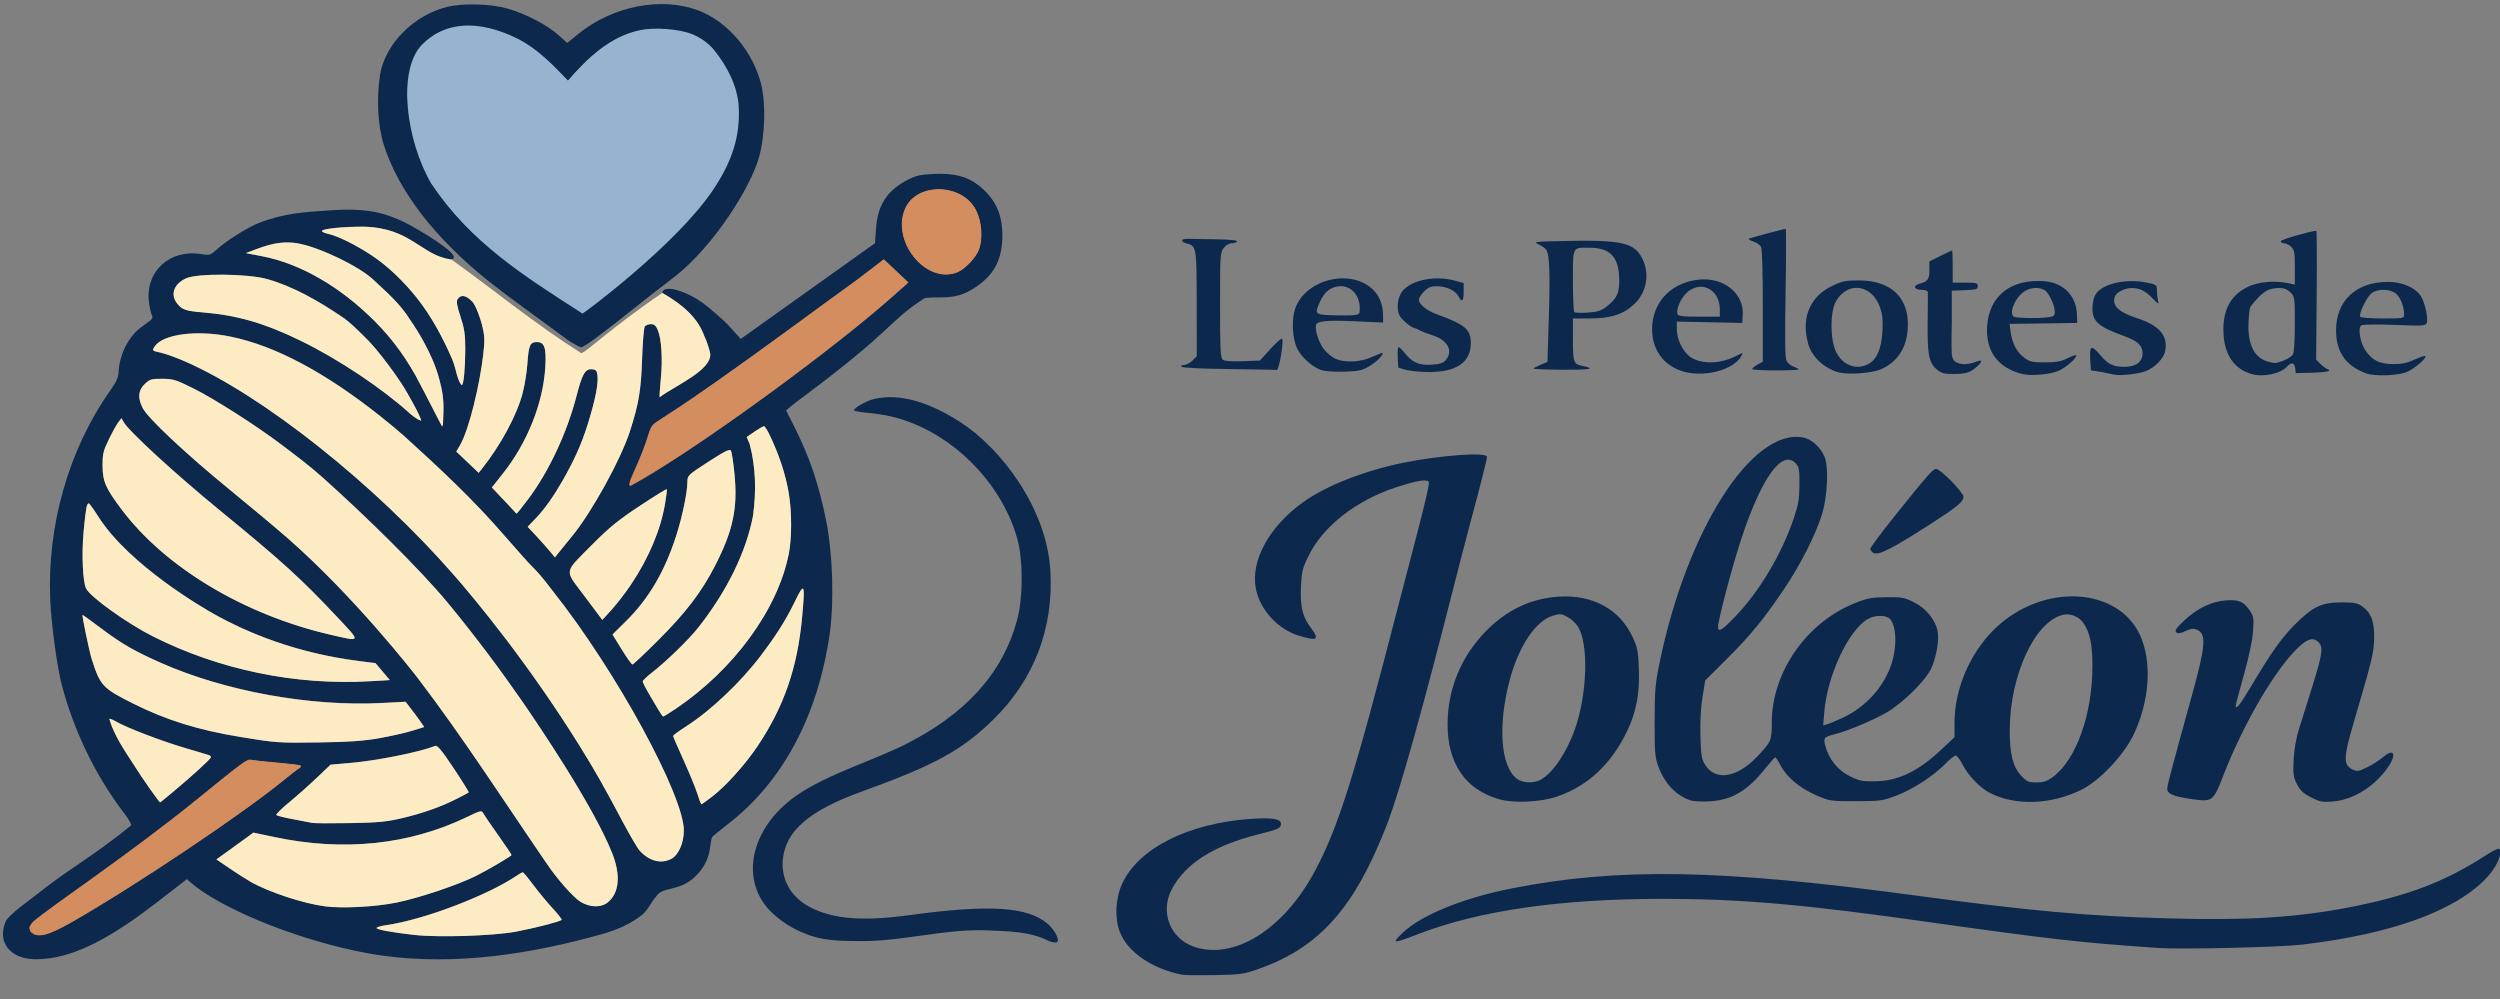
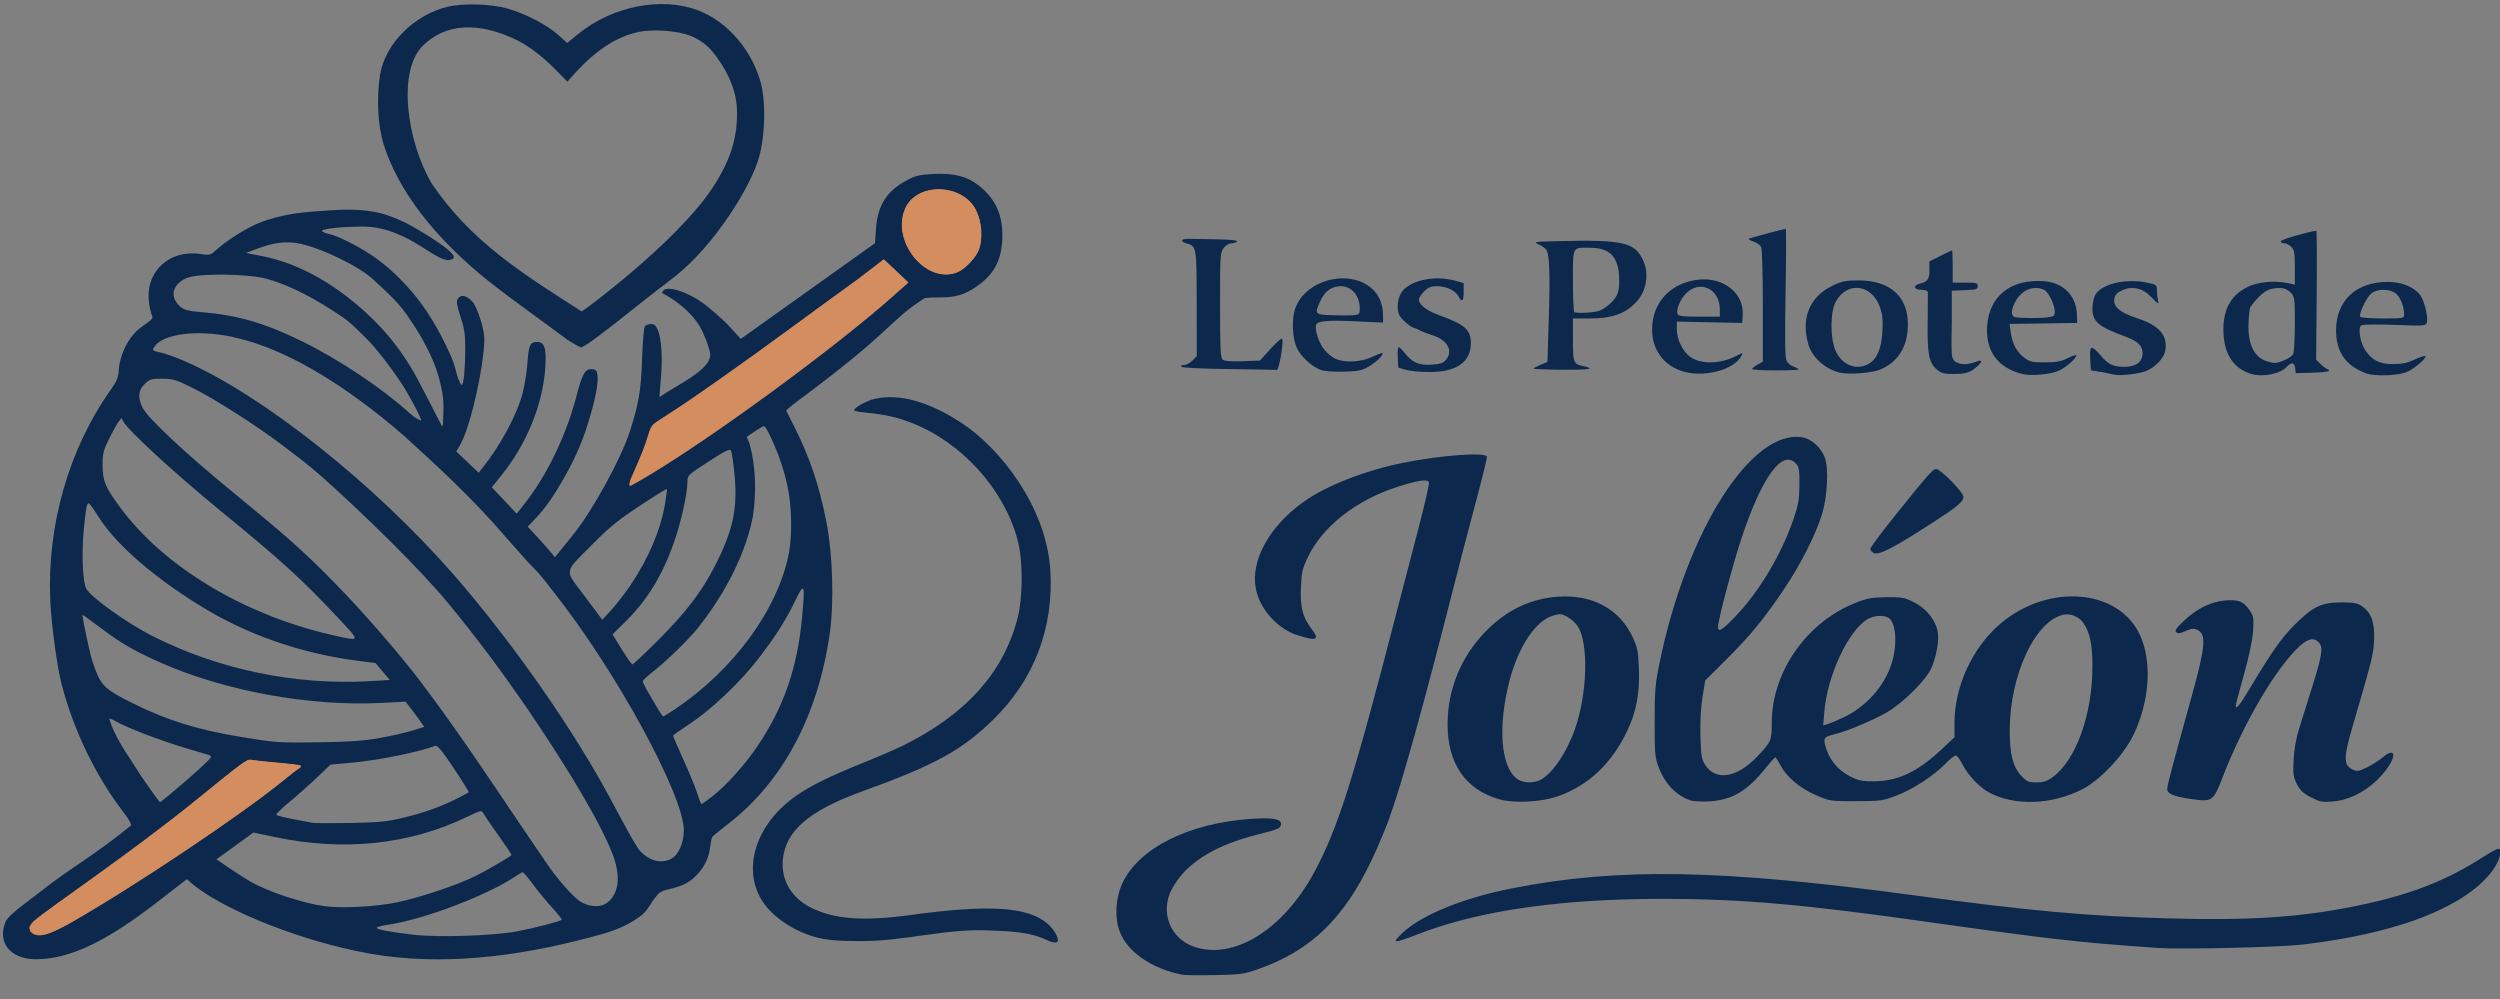
<svg xmlns="http://www.w3.org/2000/svg" xmlns:ns1="http://sodipodi.sourceforge.net/DTD/sodipodi-0.dtd" xmlns:ns2="http://www.inkscape.org/namespaces/inkscape" version="1.1" id="svg1" width="1395.619" height="557.89" viewBox="0 0 1395.619 557.89" ns1:docname="logolpj2026_ms.svg" ns2:export-filename="logo2026_lpj_aiguille.svg" ns2:export-xdpi="96" ns2:export-ydpi="96" ns2:version="1.4.2 (ebf0e940, 2025-05-08)">
  <rect x="0" y="0" width="1395.619" height="557.89" fill="#808080" stroke="none" />
  <defs id="defs1">
    <linearGradient id="swatch6" ns2:swatch="solid">
      <stop style="stop-color:#000000;stop-opacity:1;" offset="0" id="stop6" />
    </linearGradient>
  </defs>
  <ns1:namedview id="namedview1" pagecolor="#ffffff" bordercolor="#000000" borderopacity="0.25" ns2:showpageshadow="2" ns2:pageopacity="0.0" ns2:pagecheckerboard="0" ns2:deskcolor="#d1d1d1" ns2:zoom="0.6779101" ns2:cx="588.57362" ns2:cy="254.45852" ns2:window-width="2224" ns2:window-height="1186" ns2:window-x="220" ns2:window-y="86" ns2:window-maximized="0" ns2:current-layer="g2" ns2:export-bgcolor="#ffffff00">
    <ns2:page x="0" y="0" width="1395.619" height="557.89" id="page2" margin="0" bleed="0" />
  </ns1:namedview>
  <g ns2:groupmode="layer" ns2:label="Image" id="g1" transform="translate(-34.252,-156.11)">
    <g id="g2" transform="translate(2,2)">
      <path style="display:inline;fill:#0c294d" d="m 51.5,689.578 c -13.793,-0.293 -20.852,-9.619 -16.149,-20.876 1.67,-3.996 12.45,-11.267 19.012,-16.495 16.468,-13.121 30.139,-20.223 51.007,-37.262 0.478,-0.432 -1.148,-3.409 -3.613,-6.615 C 85.649,587.385 73.183,561.629 66.516,535.518 64.053,525.873 60.897,502.459 60.312,489.5 58.422,447.595 70.559,405.05 93.806,372.092 c 3.81,-5.402 4.556,-7.236 4.753,-11.684 0.138,-3.119 1.338,-7.487 2.83,-10.949 1.417,-3.288 3.355,-6.403 5.715,-9.096 1.899,-2.168 4.311,-3.901 6.652,-5.522 3.547,-2.455 4.093,-3.254 3.271,-4.789 -0.542,-1.013 -1.281,-4.356 -1.642,-7.428 -2.004,-17.054 11.586,-29.503 29.114,-26.667 4.79,0.775 5.161,0.664 8.839,-2.652 5.586,-5.036 17.006,-12.198 23.513,-14.745 14.387,-5.632 25.926,-6.051 39.149,-7.003 8.401,-0.605 16.976,-0.718 25.253,0.84 6.149,1.157 12.115,3.423 17.703,6.237 5.26,2.649 30.392,17.141 26.214,19.903 -7.768,5.135 -23.177,-17.355 -49.67,-17.931 -11.468,-0.066 -23.5,1.16 -23.5,2.395 0,0.463 1.462,1.156 3.25,1.54 5.475,1.178 15.595,6.173 24.639,12.161 8.827,5.844 17.968,14.672 25.111,23.696 8.042,10.16 14.267,21.778 19.474,33.643 1.287,2.933 2.11,6.378 2.862,9.174 0.992,3.85 2.395,5.785 2.746,5.785 1,0 1.9,-9.553 1.909,-20.285 0.007,-7.937 -0.496,-11.312 -2.662,-17.867 -1.96,-5.929 -2.399,-8.517 -1.648,-9.715 1.79,-2.857 4.674,-2.394 8.281,1.328 1.887,1.946 4.481,9.437 5.322,12.656 1.456,5.94 1.769,8.271 0.761,16.862 -1.96,16.709 -7.883,41.995 -13.098,50.834 l -1.955,3.314 6.245,5.942 6.245,5.942 1.796,-2.256 c 10.524,-13.22 19.602,-30.105 22.769,-42.353 1.124,-4.347 2.31,-11.728 2.635,-16.403 0.72,-10.354 1.458,-12 5.378,-12 4.182,0 5.28,3.329 4.623,14.021 -1.24,20.191 -10.06,42.255 -23.805,59.552 l -6.039,7.6 6.792,7.164 c 3.736,3.94 6.873,7.302 6.971,7.471 0.098,0.169 3.041,-3.507 6.539,-8.168 11.526,-15.36 21.64,-36.959 26.973,-57.602 3.228,-12.496 4.894,-15.294 8.834,-14.835 2.115,0.246 2.609,0.896 2.884,3.793 0.45,4.742 -1.287,13.335 -5.365,26.552 -3.823,12.389 -8.391,21.719 -14.133,31.797 -4.243,7.447 -9.533,15.394 -14.889,20.962 l -4.625,4.808 4.848,5.192 c 2.666,2.856 6.093,6.702 7.614,8.547 l 2.766,3.355 1.869,-2.355 c 1.028,-1.295 4.553,-5.639 7.834,-9.653 C 362.714,439.789 378.7,410.794 383.838,395 c 4.955,-15.23 6.295,-23.149 6.857,-40.5 0.303,-9.35 1,-17.562 1.55,-18.25 0.55,-0.688 2.092,-1.25 3.428,-1.25 1.798,0 2.783,0.849 3.794,3.268 2.08,4.977 2.778,16.123 1.706,27.232 -0.531,5.5 -0.836,10.138 -0.679,10.307 7.836,-6.055 30.184,-15.435 28.129,-24.877 -0.523,-2.328 -1.81,-6.502 -3.134,-9.138 -3.405,-9.549 -12,-17.407 -21.346,-22.889 -2.503,-1.108 -2.709,-1.481 -1.491,-2.7 2.666,-2.666 13.74,0.978 22.49,7.401 2.65,1.945 11.342,9.443 13.503,11.845 l 7.146,7.844 11.854,-8.452 c 6.519,-4.649 21.19,-15.109 32.601,-23.246 10.138,-7.275 20.341,-14.458 30.476,-21.737 l 0.547,-7.984 c 0.922,-13.453 6.156,-21.461 18.016,-27.56 4.219,-2.17 6.95,-2.763 14.319,-3.111 10.975,-0.518 18.261,1.288 24.549,6.084 10.142,7.736 14.416,17.572 13.582,31.261 -0.701,11.508 -4.943,19.057 -14.341,25.523 -6.794,4.674 -11.914,6.144 -21.146,6.069 -4.537,-0.037 -8.25,0.268 -8.25,0.677 -20.141,13.072 -16.361,16.777 -66.5,54.2 -3.3,2.406 -6.989,5.243 -8.199,6.305 l -2.199,1.93 4.359,8.624 c 8.82,17.451 14.018,32.832 18.152,53.717 3.502,17.691 4.324,44.848 1.876,61.994 -6.55,45.883 -26.111,82.68 -56.489,106.259 -4.675,3.629 -8.78,6.994 -9.123,7.479 -0.343,0.485 -0.884,3.085 -1.203,5.777 -0.753,6.361 -3.548,11.474 -7.593,15.613 -3.884,3.974 -7.622,6 -14.822,7.63 -4.709,1.065 -6.175,1.917 -8.041,4.674 -1.596,1.37 -4.19,7.061 -7.302,9.609 -6.466,5.294 -14.517,8.667 -22.561,10.933 -39.464,11.121 -81.797,17.658 -122.412,12.046 -38.765,-5.356 -91.349,-25.355 -109.342,-42.746 -23.372,17.925 -54.866,45.359 -85.1,44.716 z m 269.035,-15.489 c 10.835,-2.07 24.247,-5.539 25.235,-6.527 0.276,-0.276 -1.977,-3.178 -5.006,-6.45 C 337.736,657.841 332.888,651.977 329.991,648.082 327.095,644.187 324.441,641 324.095,641 c -0.347,0 -2.197,1.059 -4.113,2.353 -14.523,9.814 -49.617,23.929 -72.244,27.191 -2.619,0.378 -4.983,1.044 -5.253,1.48 -0.533,0.862 8.35,2.528 21.015,3.941 13.741,1.533 44.484,0.522 57.035,-1.876 z M 72.618,668.516 c 35.443,-20.292 94.916,-60.154 118.104,-79.161 3.684,-3.02 7.387,-5.876 8.23,-6.347 0.843,-0.472 1.307,-1.083 1.031,-1.358 -0.275,-0.275 -6.122,-0.992 -12.992,-1.591 -6.87,-0.6 -13.433,-1.299 -14.584,-1.554 -2.115,-0.468 -4.302,1.137 -29.907,21.946 -37.647,30.595 -82.204,60.221 -91.353,68.21 0,0 -1.95,1.963 -2.17,3.246 -0.123,0.714 0.536,2.108 0.536,2.108 3.435,3.796 9.316,2.397 23.105,-5.498 z M 253.409,657.942 c 12.733,-2.563 34.499,-9.868 44.727,-15.01 6.124,-3.079 17.434,-9.676 19.682,-11.48 0.175,-0.141 -3.057,-4.997 -7.182,-10.792 -4.125,-5.795 -7.967,-11.408 -8.537,-12.474 -0.993,-1.856 -1.386,-1.769 -9.318,2.044 -32.161,15.462 -68.71,19.261 -107.19,11.142 l -11.909,-2.513 -3.091,2.289 c -1.7,1.259 -6.338,4.621 -10.306,7.47 l -7.215,5.18 7.215,4.92 c 3.968,2.706 9.277,6.101 11.796,7.544 10.127,5.8 29.618,12.217 41.834,13.773 9.554,1.217 27.866,0.246 39.494,-2.095 z m 117.976,-0.03 c 6.603,-5.194 7.53,-15.293 2.546,-27.745 -10.698,-26.727 -41.668,-72.335 -50.555,-85.167 -4.762,-6.875 -12.325,-17.468 -18.762,-26 -7.35,-9.742 -14.597,-19.047 -22.668,-28.75 -14.805,-17.907 -45.184,-47.851 -69.697,-69.745 -7.368,-6.581 -15.137,-12.395 -23.189,-18.458 -13.179,-10.032 -37.044,-25.275 -48.595,-31.038 -9.969,-4.974 -11.575,-5.473 -17.648,-5.49 -6.042,-0.017 -6.976,0.263 -9.75,2.918 -3.668,3.511 -4.032,7.754 -1.149,13.405 2.912,5.708 24.107,25.586 48.613,45.592 12.082,9.864 27.008,22.377 33.168,27.808 36.621,32.283 68.737,73.409 71.525,77.008 25.454,33.366 48.152,68.744 72,103.515 5.633,8.512 15.174,19.361 19.093,21.71 5.296,3.175 11.363,3.351 15.067,0.437 z m 35.562,-24.384 c 4.049,-2.094 7.053,-8.859 7.053,-15.887 0,-19.335 -37.352,-88.501 -73.154,-133.655 -2.35,-2.964 -5.92,-8.136 -11.694,-13.826 -1.016,-0.913 -7.928,-8.635 -15.359,-17.16 -17.193,-19.977 -36.482,-37.91 -55.91,-55.516 -2.411,-2.209 -8.344,-7.159 -13.186,-11 -31.076,-24.655 -58.793,-39.385 -83.763,-44.515 -18.899,-3.883 -37.798,-1.404 -42.358,5.557 -1.499,2.287 -1.451,2.335 3.318,3.358 2.661,0.571 8.913,2.831 13.892,5.022 43.683,19.223 105.511,68.373 149.815,119.095 11.88,13.601 41.418,49.054 70.59,96 7.981,12.844 13.604,22.756 23.42,41.286 4.141,7.818 8.511,15.286 9.71,16.597 5.379,5.88 11.91,7.601 17.627,4.644 z M 257,610.703 c 11.724,-2.8 21.291,-6.203 30.397,-10.814 3.357,-1.7 6.277,-3.257 6.49,-3.46 0.213,-0.203 -3.54,-6.266 -8.34,-13.472 -6.769,-10.161 -9.1,-12.959 -10.387,-12.464 -9.219,3.541 -32.26,8.156 -47.319,9.478 l -11.057,0.97 -7.644,7.28 c -4.204,4.004 -11.124,10.147 -15.376,13.651 -4.252,3.504 -7.523,6.709 -7.268,7.122 0.255,0.413 4.41,1.473 9.234,2.356 4.824,0.883 9.67,1.814 10.77,2.07 1.1,0.256 10.55,0.313 21,0.128 16.044,-0.284 20.633,-0.727 29.5,-2.844 z m 172.756,-11.901 c 7.765,-5.991 18.439,-17.854 25.415,-28.249 14.788,-22.035 22.288,-43.823 24.887,-72.301 1.719,-18.84 1.317,-19.563 -4.354,-7.818 -5.257,10.89 -11.625,20.286 -18.681,29.566 -6.115,8.042 -12.994,15.537 -20.364,22.447 -6.861,6.433 -13.502,12.029 -22.075,17.574 -3.621,2.342 -6.583,4.527 -6.583,4.855 0,0.329 2.653,6.454 5.895,13.611 3.242,7.157 6.699,15.601 7.683,18.763 0.983,3.163 2.002,5.75 2.263,5.75 0.261,0 2.924,-1.889 5.916,-4.198 z M 128.703,596.248 C 139.896,586.896 150,577.653 150,576.765 c 0,-0.455 -0.562,-1.001 -1.25,-1.213 -0.688,-0.212 -6.835,-2.045 -13.66,-4.073 -13.182,-3.916 -32.361,-11.279 -37.966,-14.575 -1.857,-1.092 -3.596,-1.765 -3.865,-1.497 2.81,9.476 8.586,17.634 13.883,25.876 3.652,5.977 13.923,20.619 14.517,20.696 0.088,0.011 3.257,-2.568 7.044,-5.732 z M 244,566.141 c 6.325,-1.12 14.552,-2.982 18.282,-4.139 l 6.782,-2.103 c -3.232,-4.864 -6.81,-9.474 -10.382,-14.088 l -13.092,0.685 c -40.239,2.106 -87.998,-6.594 -123.88,-22.566 -14.808,-6.591 -21.564,-10.509 -33.22,-19.262 -5.495,-4.127 -10.06,-7.428 -10.145,-7.336 -0.413,0.447 3.831,20.702 5.264,25.122 4.677,14.43 5.977,15.809 22.94,24.325 18.273,9.174 36.224,14.784 59.564,18.612 20.684,3.393 21.334,3.437 45.385,3.089 15.577,-0.225 23.97,-0.83 32.5,-2.34 z m 165.305,-16.306 C 441.964,527.878 466.575,494.129 472.627,463 c 1.62,-8.331 1.751,-22.322 0.015,-33.279 -1.782,-11.243 -6.093,-23.22 -10.573,-32.471 -1.326,-2.888 -2.815,-5.25 -3.309,-5.25 -0.494,0 -2.868,1.355 -5.274,3.01 l -4.375,3.01 1.587,3.74 c 3.55,13.019 3.793,27.185 1.882,40.49 -3.846,20.102 -14.701,42.174 -30.633,62.29 -5.31,6.704 -17.781,18.812 -25.708,24.96 -2.837,2.2 -5.176,4.423 -5.198,4.94 -0.022,0.517 1.832,4.117 4.12,8 6.393,10.851 6.848,11.56 7.418,11.56 0.292,0 3.32,-1.874 6.727,-4.165 z m -170.621,-15.488 11.184,-0.644 -7.971,-9.454 -9.198,-1.168 C 197.741,518.641 170.709,507.448 151.842,496.901 147.131,494.267 104.485,469.931 87,442.243 c -2.475,-3.919 -4.807,-7.152 -5.183,-7.184 -1.114,-0.096 -1.649,2.795 -2.853,15.416 -1.211,12.705 -0.523,28.527 1.399,32.189 2.546,4.85 23.101,19.537 37.382,26.709 37.035,18.6 79.472,27.364 120.938,24.974 z M 399.397,511.75 c 15.586,-15.542 24.382,-27.024 31.911,-41.652 10.21,-19.837 12.868,-32.367 10.946,-51.598 -0.632,-6.319 -1.51,-12.118 -1.951,-12.887 -0.625,-1.088 -3.408,0.287 -12.553,6.198 -11.501,7.435 -11.75,7.674 -11.75,11.282 0,5.672 -2.846,19.395 -6.183,29.817 -6.451,20.144 -15.381,35.362 -28.151,47.97 l -7.475,7.381 5.155,8.361 c 2.835,4.598 5.517,8.365 5.96,8.369 0.443,0.005 6.784,-5.954 14.092,-13.241 z M 221.188,499.25 C 200.193,476.901 190.315,467.909 154.901,438.907 129.762,418.32 103.703,394.362 101.161,389.5 l -1.045,-2 -1.615,2 c -0.888,1.1 -3.277,5.375 -5.308,9.5 -3.274,6.65 -3.69,8.35 -3.669,15 0.027,8.745 1.521,12.231 10.286,24 C 124.098,470.615 168.408,497.249 217,508.442 c 16.902,3.893 16.764,4.197 4.188,-9.192 z M 384.418,480.5 c 9.915,-14.786 16.502,-30.312 19.023,-44.839 0.777,-4.477 1.242,-8.311 1.032,-8.52 -0.209,-0.209 -7.039,4.017 -15.177,9.391 -11.765,7.769 -17.101,12.103 -26.042,21.147 -16.64,16.833 -16.165,13.787 -4.57,29.303 l 9.815,13.134 5.277,-5.808 C 376.679,491.114 381.468,484.9 384.418,480.5 Z m 11.292,-62.511 c 38.105,-23.104 103.663,-70.993 134.081,-97.944 l 9.291,-8.232 -6.701,-6.317 -6.701,-6.317 -14.34,10.977 c -25.81,18.631 -51.535,37.876 -77.84,56.356 -25.377,17.755 -21.706,15.229 -33.862,22.856 -2.548,1.599 -3.754,2.523 -5.168,7.398 -1.7,5.86 -4.224,12.277 -8.842,22.485 -2.007,4.435 -2.094,6.355 -1.173,5.75 1.617,-1.062 6.162,-3.921 11.257,-7.011 z M 277.425,365.56 c -1.972,-7.352 -5.047,-14.201 -8.832,-21.06 -2.097,-3.85 -5.45,-9.242 -7.453,-11.982 -5.4,-8.836 -13.081,-15.37 -20.335,-22.19 -7.811,-7.498 -30.169,-18.287 -42.254,-20.392 -7.183,-1.251 -13.665,-0.364 -23.051,3.153 l -6,2.249 9,1.73 c 21.393,4.113 43.664,16.969 63.067,36.405 10.39,10.407 18.617,22.108 25.145,34.863 3.776,7.378 -2.659,-5.352 11.474,22.164 1.39,2.707 1.334,2.332 1.603,-6.44 0.241,-7.844 -0.754,-12.495 -2.365,-18.5 z m -14.763,13.297 c -1.969,-3.514 -3.951,-7.191 -6.213,-10.607 -4.541,-6.859 -9.459,-13.485 -14.734,-19.797 -2.033,-2.433 -4.226,-4.735 -6.5,-6.944 -3.798,-3.688 -7.522,-7.543 -11.907,-10.509 -13.033,-8.815 -27.764,-17.294 -42.162,-21.219 -11.017,-3.003 -38.611,-3.217 -44.988,-0.348 -6.835,3.075 -8.963,9.004 -5.027,14.007 2.763,3.513 4.78,4.212 14.405,4.998 19.124,1.561 34.743,6.112 54.964,16.016 20.863,10.218 45.089,26.374 60.5,40.345 3.025,2.742 6.171,4.372 6.331,3.951 0.16,-0.421 -1.876,-4.908 -4.668,-9.892 z m 303.72,-72.813 c 4.281,-1.628 10.42,-7.962 12.178,-12.565 2.347,-6.146 1.633,-15.686 -1.653,-22.071 -7.575,-14.72 -32.482,-15.363 -39.002,-1.008 -8.176,18.003 11.174,42.222 28.477,35.644 z M 618,679.531 c -10.903,-5.559 -22.502,-5.493 -34,-6.023 -23.891,-1.101 -47.585,6.202 -71.5,5.963 -9.048,-0.09 -18.399,0.012 -27,-2.797 -8.134,-2.656 -15.658,-6.776 -22.174,-12.933 -18.467,-17.447 -12.561,-46.994 13.021,-65.143 8.045,-5.707 18.625,-10.938 37.654,-18.614 8.525,-3.439 18.65,-7.817 22.5,-9.728 34.762,-17.26 55.551,-40.221 63.611,-70.256 3.291,-12.262 3.342,-32.994 0.111,-44.824 C 592.467,426.785 568.935,400.932 541,390.113 c -8.146,-3.155 -14.767,-4.631 -25.25,-5.63 -3.712,-0.354 -6.747,-0.945 -6.743,-1.313 0.014,-1.407 7.08,-5.403 11.194,-6.331 10.364,-2.338 25.6,-1.53 48.087,12.882 22.487,14.412 48.089,47.647 50.299,82.534 2.042,32.237 -8.972,61.168 -31.797,83.522 -17.525,17.163 -32.734,25.495 -73.29,40.15 -29.563,10.683 -42.783,22.075 -44.238,38.122 -1.042,11.49 4.886,21.443 16.03,26.915 12.874,6.322 29.092,7.511 54.708,4.011 44.338,-6.057 65.899,-4.731 76.97,4.734 4.051,3.463 6.894,8.844 5.425,10.268 -0.507,0.491 -2.412,0.297 -4.394,-0.447 z M 349.25,343.955 C 334.799,333.117 319.425,322.437 305.021,311.068 274.976,287.078 254.641,260.64 246.513,235 c -3.57,-11.262 -3.999,-26.676 -2.151,-38.793 2.698,-17.693 19.282,-33.857 37.638,-38.291 8.774,-2.119 24.13,-1.686 33.443,0.942 10.104,2.852 22.238,9.151 28.537,14.814 l 4.906,4.411 6.307,-5.121 c 19.074,-15.489 46.374,-20.818 66.831,-13.045 16.455,6.252 30.426,22.622 35.107,41.132 2.675,10.579 2.24,28.237 -0.992,40.287 -4.612,17.192 -25.314,49.802 -46.528,66.663 -7.478,5.944 -9.641,7.292 -20.806,16.204 -21.732,17.348 -30.489,23.808 -32.222,23.775 -0.596,-0.011 -3.897,-1.822 -7.334,-4.024 z m 79.957,-83.811 c 10.876,-16.009 15.253,-29.997 14.376,-46.055 -0.618,-11.325 -6.465,-22.379 -13.614,-31.184 -3.223,-3.97 -8.036,-7.176 -12.5,-8.896 -7.198,-2.773 -20.577,-3.751 -28.583,-2.089 -16.752,3.543 -29.089,15.321 -39.916,27.769 C 340.452,190.884 332.055,182.176 321,176.616 c -21.598,-10.627 -40.142,-9.526 -52.804,3.135 -14.117,14.117 -8.916,52.876 4.921,76.564 21.767,32.478 50.83,50.545 83.883,71.673 0.501,0.007 51.686,-37.638 72.207,-67.845 z" id="path3" ns1:nodetypes="ssassssssaassssssaaasssssaassssssssscccsssssscsssssssascsscssssssssssssssscsscsssssssssscssssssassaaacssssssssssssssssssssssssssssscsscsssssssasassssssssssssssssssssssssssssssssssscsssssssssssaasssssssssssssssssccssssssssscsassscsssssssccsccsssssssssssssssscscsssscsssssssssssscsssscccsssssssassssscsssssasaaaassssssssssssssaaassssssssssssssssssssssssssscsssssssssaasscssscs" />
-       <path d="m 430.156,260.379 c 10.954,-16.231 15.362,-30.414 14.48,-46.695 -0.623,-11.482 -6.511,-22.689 -13.712,-31.617 -3.247,-4.025 -8.094,-7.276 -12.59,-9.019 -7.25,-2.812 -20.725,-3.803 -28.789,-2.118 -16.873,3.592 -29.298,15.534 -40.203,28.155 -8.58,-8.928 -17.037,-17.756 -28.172,-23.394 -21.753,-10.775 -40.431,-9.659 -53.184,3.179 -14.219,14.313 -8.98,53.61 4.956,77.628 21.924,32.929 51.195,51.248 84.486,72.669 0.505,0.007 52.058,-38.161 72.727,-68.788 z" style="display:inline;fill:#97b3cf;fill-opacity:1;stroke-width:1.011" id="path1" ns1:nodetypes="sssscccsccs" />
-       <path d="m 235.496,280.688 c -11.468,-0.066 -23.5,1.16 -23.5,2.395 0,0.463 1.462,1.156 3.25,1.54 5.475,1.178 15.595,6.173 24.639,12.161 8.827,5.844 17.968,14.672 25.111,23.696 8.042,10.16 14.267,21.778 19.474,33.643 1.287,2.933 2.11,6.378 2.862,9.174 0.992,3.85 2.395,5.785 2.746,5.785 1,0 1.9,-9.553 1.909,-20.285 0.007,-7.937 -0.496,-11.312 -2.662,-17.867 -1.96,-5.929 -2.399,-8.517 -1.648,-9.715 1.79,-2.857 4.674,-2.394 8.281,1.328 1.887,1.946 4.481,9.437 5.322,12.656 1.456,5.94 1.769,8.271 0.761,16.862 -1.96,16.709 -7.883,41.995 -13.098,50.834 l -1.955,3.314 6.245,5.942 6.245,5.942 1.796,-2.256 c 10.524,-13.22 19.602,-30.105 22.769,-42.353 1.124,-4.347 2.31,-11.728 2.635,-16.403 0.72,-10.354 1.458,-12 5.378,-12 4.182,0 5.28,3.329 4.623,14.021 -1.24,20.191 -10.06,42.255 -23.805,59.552 l -6.039,7.6 6.792,7.164 c 3.736,3.94 6.873,7.302 6.971,7.471 0.098,0.169 3.041,-3.507 6.539,-8.168 11.526,-15.36 21.64,-36.959 26.973,-57.602 3.228,-12.496 4.894,-15.294 8.834,-14.835 2.115,0.246 2.609,0.896 2.884,3.793 0.45,4.742 -1.287,13.335 -5.365,26.552 -3.823,12.389 -8.391,21.719 -14.133,31.797 -4.243,7.447 -9.533,15.394 -14.889,20.962 l -4.625,4.808 4.848,5.192 c 2.666,2.856 6.093,6.702 7.614,8.547 l 2.766,3.355 1.869,-2.355 c 1.028,-1.295 4.553,-5.639 7.834,-9.653 10.964,-13.413 26.949,-42.409 32.087,-58.202 4.955,-15.23 6.295,-23.149 6.857,-40.5 0.303,-9.35 1,-17.562 1.55,-18.25 0.55,-0.688 2.092,-1.25 3.428,-1.25 1.798,0 2.783,0.849 3.794,3.268 2.08,4.977 2.778,16.123 1.706,27.232 -0.531,5.5 -0.836,10.138 -0.679,10.307 7.836,-6.055 30.184,-15.435 28.129,-24.877 -0.523,-2.328 -1.81,-6.502 -3.134,-9.138 -3.405,-9.549 -10.412,-16.62 -23.46,-24.26 -29.401,19.998 -43.936,34.488 -45.402,33.564 -25.482,-16.054 -48.601,-35.166 -72.35,-52.203 -17.56,-2.53 -22.284,-17.712 -48.777,-18.288 z m 85.035,393.484 c 10.835,-2.07 24.247,-5.539 25.235,-6.527 0.276,-0.276 -1.977,-3.178 -5.006,-6.45 -3.029,-3.272 -7.877,-9.135 -10.774,-13.031 -2.897,-3.895 -5.55,-7.082 -5.897,-7.082 -0.347,0 -2.197,1.059 -4.113,2.353 -14.523,9.814 -49.617,23.929 -72.244,27.191 -2.619,0.378 -4.983,1.044 -5.253,1.48 -0.533,0.862 8.35,2.528 21.015,3.941 13.741,1.533 44.484,0.522 57.035,-1.876 z M 253.405,658.024 c 12.733,-2.563 34.499,-9.868 44.727,-15.01 6.124,-3.079 17.434,-9.676 19.682,-11.48 0.175,-0.141 -3.057,-4.997 -7.182,-10.792 -4.125,-5.795 -7.967,-11.408 -8.537,-12.474 -0.993,-1.856 -1.386,-1.769 -9.318,2.044 -32.161,15.462 -68.71,19.261 -107.19,11.142 l -11.909,-2.513 -3.091,2.289 c -1.7,1.259 -6.338,4.621 -10.306,7.47 l -7.215,5.18 7.215,4.92 c 3.968,2.706 9.277,6.101 11.796,7.544 10.127,5.8 29.618,12.217 41.834,13.773 9.554,1.217 27.866,0.246 39.494,-2.095 z m 117.976,-0.03 c 6.603,-5.194 7.53,-15.293 2.546,-27.745 -10.698,-26.727 -41.668,-72.335 -50.555,-85.167 -4.762,-6.875 -12.325,-17.468 -18.762,-26 -7.35,-9.742 -14.597,-19.047 -22.668,-28.75 -14.805,-17.907 -45.184,-47.851 -69.697,-69.745 -7.368,-6.581 -15.137,-12.395 -23.189,-18.458 -13.179,-10.032 -37.044,-25.275 -48.595,-31.038 -9.969,-4.974 -11.575,-5.473 -17.648,-5.49 -6.042,-0.017 -6.976,0.263 -9.75,2.918 -3.668,3.511 -4.032,7.754 -1.149,13.405 2.912,5.708 24.107,25.586 48.613,45.592 12.082,9.864 27.008,22.377 33.168,27.808 36.621,32.283 68.737,73.409 71.525,77.008 25.454,33.366 48.152,68.744 72,103.515 5.633,8.512 15.174,19.361 19.093,21.71 5.296,3.175 11.363,3.351 15.067,0.437 z m 35.562,-24.384 c 4.049,-2.094 7.053,-8.859 7.053,-15.887 0,-19.335 -37.352,-88.501 -73.154,-133.655 -2.35,-2.964 -5.92,-8.136 -11.694,-13.826 -1.016,-0.913 -7.928,-8.635 -15.359,-17.16 -17.193,-19.977 -36.482,-37.91 -55.91,-55.516 -2.411,-2.209 -8.344,-7.159 -13.186,-11 -31.076,-24.655 -58.793,-39.385 -83.763,-44.515 -18.899,-3.883 -37.798,-1.404 -42.358,5.557 -1.499,2.287 -1.451,2.335 3.318,3.358 2.661,0.571 8.913,2.831 13.892,5.022 43.683,19.223 105.511,68.373 149.815,119.095 11.88,13.601 41.418,49.054 70.59,96 7.981,12.844 13.604,22.756 23.42,41.286 4.141,7.818 8.511,15.286 9.71,16.597 5.379,5.88 11.91,7.601 17.627,4.644 z M 256.996,610.785 c 11.724,-2.8 21.291,-6.203 30.397,-10.814 3.357,-1.7 6.277,-3.257 6.49,-3.46 0.213,-0.203 -3.54,-6.266 -8.34,-13.472 -6.769,-10.161 -9.1,-12.959 -10.387,-12.464 -9.219,3.541 -32.26,8.156 -47.319,9.478 l -11.057,0.97 -7.644,7.28 c -4.204,4.004 -11.124,10.147 -15.376,13.651 -4.252,3.504 -7.523,6.709 -7.268,7.122 0.255,0.413 4.41,1.473 9.234,2.356 4.824,0.883 9.67,1.814 10.77,2.07 1.1,0.256 10.55,0.313 21,0.128 16.044,-0.284 20.633,-0.727 29.5,-2.844 z m 172.756,-11.901 c 7.765,-5.991 18.439,-17.854 25.415,-28.249 14.788,-22.035 22.288,-43.823 24.887,-72.301 1.719,-18.84 1.317,-19.563 -4.354,-7.818 -5.257,10.89 -11.625,20.286 -18.681,29.566 -6.115,8.042 -12.994,15.537 -20.364,22.447 -6.861,6.433 -13.502,12.029 -22.075,17.574 -3.621,2.342 -6.583,4.527 -6.583,4.855 0,0.329 2.653,6.454 5.895,13.611 3.242,7.157 6.699,15.601 7.683,18.763 0.983,3.163 2.002,5.75 2.263,5.75 0.261,0 2.924,-1.889 5.916,-4.198 z M 128.699,596.33 c 11.193,-9.351 21.297,-18.595 21.297,-19.483 0,-0.455 -0.562,-1.001 -1.25,-1.213 -0.688,-0.212 -6.835,-2.045 -13.66,-4.073 -13.182,-3.916 -32.361,-11.279 -37.966,-14.575 -1.857,-1.092 -3.596,-1.765 -3.865,-1.497 2.81,9.476 8.586,17.634 13.883,25.876 3.652,5.977 13.923,20.619 14.517,20.696 0.088,0.011 3.257,-2.568 7.044,-5.732 z m 115.297,-30.107 c 6.325,-1.12 14.552,-2.982 18.282,-4.139 l 6.782,-2.103 c -3.232,-4.864 -6.81,-9.474 -10.382,-14.088 l -13.092,0.685 c -40.239,2.106 -87.998,-6.594 -123.88,-22.566 -14.808,-6.591 -21.564,-10.509 -33.22,-19.262 -5.495,-4.127 -10.06,-7.428 -10.145,-7.336 -0.413,0.447 3.831,20.702 5.264,25.122 4.677,14.43 5.977,15.809 22.94,24.325 18.273,9.174 36.224,14.784 59.564,18.612 20.684,3.393 21.334,3.437 45.385,3.089 15.577,-0.225 23.97,-0.83 32.5,-2.34 z m 165.305,-16.306 c 32.659,-21.957 57.27,-55.706 63.322,-86.835 1.62,-8.331 1.751,-22.322 0.015,-33.279 -1.782,-11.243 -6.093,-23.22 -10.573,-32.471 -1.326,-2.888 -2.815,-5.25 -3.309,-5.25 -0.494,0 -2.868,1.355 -5.274,3.01 l -4.375,3.01 1.587,3.74 c 3.55,13.019 3.793,27.185 1.882,40.49 -3.846,20.102 -14.701,42.174 -30.633,62.29 -5.31,6.704 -17.781,18.812 -25.708,24.96 -2.837,2.2 -5.176,4.423 -5.198,4.94 -0.022,0.517 1.832,4.117 4.12,8 6.393,10.851 6.848,11.56 7.418,11.56 0.292,0 3.32,-1.874 6.727,-4.165 z m -170.621,-15.488 11.184,-0.644 -7.971,-9.454 -9.198,-1.168 c -34.957,-4.439 -61.989,-15.633 -80.857,-26.179 -4.711,-2.633 -47.356,-26.97 -64.842,-54.658 -2.475,-3.919 -4.807,-7.152 -5.183,-7.184 -1.114,-0.096 -1.649,2.795 -2.853,15.416 -1.211,12.705 -0.523,28.527 1.399,32.189 2.546,4.85 23.101,19.537 37.382,26.709 37.035,18.6 79.472,27.364 120.938,24.974 z m 160.713,-22.596 c 15.586,-15.542 24.382,-27.024 31.911,-41.652 10.21,-19.837 12.868,-32.367 10.946,-51.598 -0.632,-6.319 -1.51,-12.118 -1.951,-12.887 -0.625,-1.088 -3.408,0.287 -12.553,6.198 -11.501,7.435 -11.75,7.674 -11.75,11.282 0,5.672 -2.846,19.395 -6.183,29.817 -6.451,20.144 -15.381,35.362 -28.151,47.97 l -7.475,7.381 5.155,8.361 c 2.835,4.598 5.517,8.365 5.96,8.369 0.443,0.005 6.784,-5.954 14.092,-13.241 z m -178.209,-12.5 c -20.994,-22.349 -30.872,-31.341 -66.287,-60.343 -25.139,-20.587 -51.198,-44.545 -53.74,-49.407 l -1.045,-2 -1.615,2 c -0.888,1.1 -3.277,5.375 -5.308,9.5 -3.274,6.65 -3.69,8.35 -3.669,15 0.027,8.745 1.521,12.231 10.286,24 24.289,32.615 68.599,59.249 117.191,70.442 16.902,3.893 16.764,4.197 4.188,-9.192 z m 163.231,-18.75 c 9.915,-14.786 16.502,-30.312 19.023,-44.839 0.777,-4.477 1.242,-8.311 1.032,-8.52 -0.209,-0.209 -7.039,4.017 -15.177,9.391 -11.765,7.769 -17.101,12.103 -26.042,21.147 -16.64,16.833 -16.165,13.787 -4.57,29.303 l 9.815,13.134 5.277,-5.808 c 2.902,-3.195 7.691,-9.408 10.641,-13.808 z M 277.421,365.642 c -1.972,-7.352 -5.047,-14.201 -8.832,-21.06 -2.097,-3.85 -5.45,-9.242 -7.453,-11.982 -5.4,-8.836 -13.081,-15.37 -20.335,-22.19 -7.811,-7.498 -30.169,-18.287 -42.254,-20.392 -7.183,-1.251 -13.665,-0.364 -23.051,3.153 l -6,2.249 9,1.73 c 21.393,4.113 43.664,16.969 63.067,36.405 10.39,10.407 18.617,22.108 25.145,34.863 3.776,7.378 -2.659,-5.352 11.474,22.164 1.39,2.707 1.334,2.332 1.603,-6.44 0.241,-7.844 -0.754,-12.495 -2.365,-18.5 z m -14.763,13.297 c -1.969,-3.514 -3.951,-7.191 -6.213,-10.607 -4.541,-6.859 -9.459,-13.485 -14.734,-19.797 -2.033,-2.433 -4.226,-4.735 -6.5,-6.944 -3.798,-3.688 -7.522,-7.543 -11.907,-10.509 -13.033,-8.815 -27.764,-17.294 -42.162,-21.219 -11.017,-3.003 -38.611,-3.217 -44.988,-0.348 -6.835,3.075 -8.963,9.004 -5.027,14.007 2.763,3.513 4.78,4.212 14.405,4.998 19.124,1.561 34.743,6.112 54.964,16.016 20.863,10.218 45.089,26.374 60.5,40.345 3.025,2.742 6.171,4.372 6.331,3.951 0.16,-0.421 -1.876,-4.908 -4.668,-9.892 z" style="display:inline;fill:#fdebc4;fill-opacity:1" id="path1-3" ns1:nodetypes="cssssscssssscsscccsssssscssssssssscsscssssssssccccsccssssssssssssssssscsscsssssssscscssssssccsssssscccssssssssssssssssscssssssssssssssssssssssssccssssccssssssssscsscsscccsssssccsccsssssssssssssssscscsssscsssssssssssscssscccsscsssssssssssssssssss" />
      <path d="m 72.568,668.501 c 35.443,-20.292 94.916,-60.154 118.104,-79.161 3.684,-3.02 7.387,-5.876 8.23,-6.347 0.843,-0.472 1.307,-1.083 1.031,-1.358 -0.275,-0.275 -6.122,-0.992 -12.992,-1.591 -6.87,-0.6 -13.433,-1.299 -14.584,-1.554 -2.115,-0.468 -4.302,1.137 -29.907,21.946 -37.647,30.595 -82.204,60.221 -91.353,68.21 0,0 -1.95,1.963 -2.17,3.246 -0.123,0.714 0.536,2.108 0.536,2.108 3.435,3.796 9.316,2.397 23.105,-5.498 z M 396.065,418.244 c 38.105,-23.104 103.258,-71.263 133.676,-98.214 l 9.291,-8.232 -6.701,-6.317 -6.701,-6.317 -14.34,10.977 c -25.81,18.631 -51.535,37.876 -77.84,56.356 -25.377,17.755 -22.406,15.229 -33.862,22.856 -2.504,1.667 -3.754,2.523 -5.168,7.398 -1.7,5.86 -4.224,12.277 -8.842,22.485 -2.007,4.435 -2.144,6.27 -1.173,5.75 4.034,-2.162 7.938,-4.465 11.662,-6.741 z M 566.333,306.03 c 4.281,-1.628 10.42,-7.962 12.178,-12.565 2.347,-6.146 1.633,-15.686 -1.653,-22.071 -7.575,-14.72 -32.482,-15.363 -39.002,-1.008 -8.176,18.003 11.174,42.222 28.477,35.644 z" style="display:inline;fill:#d38d5f;fill-opacity:1;stroke:#d38d5f;stroke-opacity:1;paint-order:normal;stroke-width:0.5;stroke-dasharray:none" id="path1-5" ns1:nodetypes="ssssssscscssscccccssssssscss" />
      <path d="m 692.347,698.256 c -16.824,-3.2 -30.72,-12.716 -34.969,-23.948 -2.968,-7.847 -2.433,-18.676 1.33,-26.895 9.068,-19.806 37.111,-33.86 72.233,-36.199 11.392,-0.759 16.406,0.055 16.406,2.662 0,2.602 -0.995,3.068 -13,6.098 -24.524,6.188 -40.235,16.167 -47.864,30.401 -6.803,12.693 -1.113,27.595 12.306,32.229 22.25,7.683 49.917,-9.517 67.285,-41.829 13.246,-24.644 21.995,-52.422 46.736,-148.384 2.552,-9.9 7.578,-29.17 11.168,-42.822 3.59,-13.652 6.278,-25.472 5.973,-26.266 -0.732,-1.907 -6.214,-1.066 -18.105,2.779 -22.553,7.291 -41.245,21.983 -49.331,38.774 -3.158,6.557 -3.645,8.599 -4.003,16.783 -0.489,11.179 0.878,16.847 5.535,22.947 5.12,6.707 3.669,7.589 -7.04,4.281 -11.54,-3.564 -21.567,-14.694 -23.717,-26.325 -2.894,-15.655 7.617,-34.674 26.68,-48.277 12.716,-9.074 34.333,-17.529 55.877,-21.856 21.214,-4.26 46.511,-6.039 46.491,-3.269 -0.011,1.471 -3.533,15.475 -8.991,35.75 -2.147,7.975 -6.359,24.175 -9.361,36 -17.148,67.554 -28.97,110.027 -36.326,130.5 -1.976,5.5 -6.192,15.498 -9.369,22.218 -15.765,33.346 -34.265,51.215 -63.672,61.5 -8.117,2.839 -9.931,3.089 -24.272,3.346 -8.525,0.153 -16.625,0.064 -18,-0.198 z m 544.5,-14.947 c -28.057,-2.004 -38.024,-2.881 -57,-5.013 -12.1,-1.36 -42.25,-5.36 -67,-8.891 -73.091,-10.425 -107.875,-13.506 -152.5,-13.506 -56.963,0 -102.022,6.469 -136,19.525 -14.614,5.616 -15.515,5.564 -9.118,-0.526 10.532,-10.026 33.926,-19.544 61.175,-24.889 59.467,-11.665 116.217,-10.675 224.444,3.913 65.277,8.799 96.742,11.639 143,12.906 42.542,1.166 69.708,-0.485 98.748,-6 32.823,-6.234 54.154,-14.254 76.75,-28.859 3.472,-2.244 6.918,-4.08 7.658,-4.08 4.676,0 -2.53,41.011 -109.655,53.554 -12.696,1.487 -67.897,2.765 -80.5,1.865 z M 869.371,600.349 c -18.935,-5.302 -29.054,-19.926 -29.007,-41.919 0.042,-19.467 7.359,-37.443 20.983,-51.546 11.74,-12.154 25.322,-18.678 41,-19.696 18.975,-1.232 34.018,6.968 41.289,22.506 2.74,5.855 3.148,7.902 3.522,17.694 0.52,13.593 -1.385,23.907 -6.358,34.414 -8.752,18.492 -21.663,30.728 -38.875,36.846 -9.043,3.214 -24.302,4.012 -32.554,1.701 z m 22.827,-10.882 c 6.71,-3.47 14.74,-15.336 19.337,-28.572 6.939,-19.983 7.631,-48.017 1.412,-57.282 -1.189,-1.772 -3.782,-4.097 -5.762,-5.166 -3.224,-1.741 -4.056,-1.809 -7.969,-0.654 -9.736,2.873 -19.306,17.206 -24.285,36.372 -6.586,25.349 -4.949,47.574 4.023,54.632 3.138,2.468 9.178,2.774 13.245,0.671 z m 83.913,11.492 c -8.04,-2.611 -14.463,-9.301 -18.006,-18.752 -1.971,-5.258 -2.178,-7.692 -2.159,-25.317 0.019,-17.304 0.331,-21.004 2.768,-32.855 15.213,-73.991 51.601,-131.063 80.147,-125.708 4.769,0.895 9.992,5.704 12.052,11.099 2.287,5.987 1.484,22.113 -1.59,31.965 -3.587,11.495 -12.078,28.191 -21.228,41.74 -11.418,16.907 -18.877,25.972 -32.55,39.558 l -11.371,11.298 -1.495,9.202 c -0.944,5.814 -1.373,13.805 -1.164,21.702 0.287,10.836 0.627,12.976 2.556,16.078 5.75,9.245 17.633,7.498 28.879,-4.247 8.091,-8.45 8.396,-9.145 8.396,-19.159 0,-28.347 19.566,-56.271 46.944,-66.997 6.363,-2.493 9.056,-2.977 17.056,-3.068 8.67,-0.098 10.024,0.155 15.5,2.893 6.705,3.353 11.905,9.815 13.126,16.313 0.913,4.858 -0.798,14.454 -3.688,20.687 -3.058,6.597 -15.497,18.929 -24.438,24.229 -7.163,4.246 -21.845,10.453 -29,12.26 -6.397,1.615 -6.816,2.125 -5.564,6.775 1.965,7.298 6.924,13.416 13.563,16.736 5.266,2.633 6.979,2.986 14,2.883 13.182,-0.193 24.239,-5.512 37.543,-18.062 l 6.957,-6.563 v -7.931 c 0,-20.718 10.27,-42.656 26.158,-55.878 26.66,-22.186 65.232,-18.953 77.262,6.476 7.059,14.922 5.591,37.45 -3.675,56.396 -5.472,11.188 -18.779,25.206 -28.602,30.13 -16.913,8.478 -37.017,9.257 -51.269,1.986 -5.562,-2.837 -12.23,-9.731 -15.33,-15.848 -1.418,-2.798 -3.152,-5.088 -3.853,-5.088 -0.701,0 -3.281,2.046 -5.733,4.546 -6.742,6.874 -18.064,14.252 -27.239,17.75 -7.818,2.981 -8.928,3.136 -22.719,3.169 -14.262,0.034 -14.627,-0.02 -22.242,-3.305 -8.972,-3.871 -16.364,-10.057 -19.835,-16.598 -1.331,-2.509 -2.678,-4.562 -2.992,-4.562 -0.315,0 -2.871,2.869 -5.681,6.375 -10.051,12.542 -18.65,17.549 -31.25,18.197 -4.125,0.212 -8.731,-0.014 -10.236,-0.503 z m 201.983,-13.001 c 13.094,-9.485 22.253,-34.994 22.253,-61.978 0,-12.229 -1.407,-18.874 -5.124,-24.208 -2.32,-3.329 -7.038,-5.3 -10.859,-4.536 -15.831,3.166 -30.063,33.471 -30.187,64.278 -0.055,13.579 1.762,20.74 6.548,25.815 2.975,3.154 3.925,3.56 8.339,3.56 3.923,0 5.842,-0.623 9.029,-2.932 z m -117.247,-33.094 c 13.06,-6.038 23.467,-17.652 27.491,-30.679 3.304,-10.699 2.319,-22.988 -2.03,-25.316 -2.929,-1.568 -8.203,-1.129 -11.643,0.969 -10.784,6.575 -22.388,31.65 -24.028,51.918 l -0.596,7.366 2.403,-0.742 c 1.322,-0.408 5.103,-1.99 8.403,-3.516 z m -59.906,-56.539 c 13.397,-13.929 25.727,-34.572 32.547,-54.489 2.735,-7.987 3.244,-10.935 3.296,-19.085 0.053,-8.13 -0.236,-9.97 -1.843,-11.75 -7.656,-8.481 -19.112,7.202 -30.602,41.896 -4.936,14.904 -12.993,45.393 -12.993,49.17 0,3.266 2.194,1.953 9.595,-5.741 z m 321.406,100.9 c -4.277,-2.204 -6.016,-3.835 -7.818,-7.334 -2.05,-3.979 -2.268,-5.541 -1.881,-13.5 0.274,-5.637 1.363,-11.989 2.913,-17 1.362,-4.4 4.588,-14.707 7.171,-22.904 5.834,-18.517 6.538,-22.919 4.098,-25.615 -2.771,-3.062 -6.043,-2.428 -10.988,2.129 -12.988,11.972 -30.881,42.355 -42.438,72.062 -5.705,14.666 -5.94,14.835 -18.13,13.058 -10.422,-1.519 -13.522,-2.996 -13.131,-6.257 0.301,-2.506 3.706,-15.28 13.711,-51.434 7.677,-27.742 8.212,-34.343 2.974,-36.729 -1.973,-0.899 -3.267,-0.76 -6.505,0.701 -3.104,1.4 -4.316,1.549 -5.222,0.644 -0.905,-0.905 0.108,-2.396 4.366,-6.423 7.177,-6.787 15.096,-10.661 23.147,-11.323 7.32,-0.603 10.096,0.546 13.555,5.606 2.163,3.164 2.333,4.222 1.853,11.485 -0.334,5.051 -2.215,14.019 -5.102,24.329 -2.515,8.981 -4.574,16.744 -4.574,17.25 0,2.624 2.233,-0.106 8.038,-9.829 12.127,-20.313 17.384,-27.766 24.916,-35.321 10.078,-10.11 14.938,-12.429 26.047,-12.429 7.191,0 8.981,0.343 11.627,2.23 4.983,3.554 6.822,8.479 6.637,17.77 -0.164,8.223 -0.901,11.251 -11.772,48.357 -5.421,18.505 -5.456,22.445 -0.222,24.947 2.473,1.182 3.332,1.053 8,-1.201 2.877,-1.389 6.881,-3.942 8.899,-5.673 6.091,-5.227 7.888,-1.78 2.872,5.51 -7.471,10.859 -19.461,18.321 -30.865,19.209 -5.94,0.463 -7.282,0.207 -12.176,-2.314 z M 1078.075,462.759 c -0.951,-0.532 -1.729,-1.557 -1.729,-2.277 0,-0.72 5.912,-8.685 13.137,-17.7 18.636,-23.252 21.821,-26.891 23.538,-26.891 2.514,0 15.325,13.024 15.325,15.58 0,2.663 -3.476,5.564 -17.5,14.603 -22.343,14.401 -29.94,18.269 -32.771,16.685 z m 83.006,-99.9 c -13.595,-3.407 -20.509,-12.907 -19.513,-26.815 1.201,-16.783 13.264,-26.299 31.653,-24.969 10.888,0.788 18.108,8.053 18.466,18.58 l 0.161,4.735 -18.883,0.273 -18.883,0.273 0.625,4.56 c 0.875,6.38 3.328,11.055 7.454,14.202 3.161,2.411 4.379,2.694 11.609,2.694 6.345,0 9.031,-0.476 12.523,-2.221 2.445,-1.222 4.662,-2.004 4.927,-1.74 0.947,0.947 -5.447,6.754 -9.403,8.54 -4.885,2.205 -15.584,3.18 -20.735,1.889 z m 14.015,-31.569 c 3.824,-0.47 4.248,-0.791 4.228,-3.211 -0.031,-3.777 -3.42,-10.82 -5.827,-12.108 -3.656,-1.957 -8.763,-1.278 -12.21,1.623 -5.213,4.386 -7.8,12.741 -4.191,13.535 2.857,0.628 13.428,0.723 18,0.161 z m 37.75,32.009 c -1.1,-0.235 -4.333,-0.899 -7.185,-1.475 l -6.151,-0.965 -0.382,-5.709 c -0.203,-3.035 -0.194,-6.477 0.585,-6.731 0.491,-0.16 1.614,-0.156 5.088,3.971 4.16,4.942 6.764,6.501 13.476,6.501 6.356,0 10.07,-2.779 10.07,-7.534 0,-4.306 -2.649,-6.835 -9.936,-9.486 -14.778,-5.376 -18.064,-8.215 -18.064,-15.607 0,-2.46 0.663,-5.755 1.473,-7.321 3.233,-6.252 16.817,-9.588 28.859,-7.088 5.451,1.132 5.669,1.299 5.682,4.356 0.01,1.748 0.281,4.304 0.607,5.679 0.541,2.281 0.265,2.164 -3.148,-1.326 -4.132,-4.225 -7.092,-5.674 -11.587,-5.674 -3.639,0 -8.42,2.346 -9.264,4.545 -1.972,5.139 1.77,8.859 12.409,12.337 12.428,4.063 17.211,9.689 15.589,18.336 -0.747,3.981 -5.588,9.051 -10.619,11.121 -3.742,1.54 -14.197,2.776 -17.5,2.069 z m 76.134,-0.439 c -9.407,-2.818 -14.762,-10.481 -15.434,-22.084 -0.757,-13.085 3.613,-21.689 13.465,-26.509 5.83,-2.852 14.975,-3.695 22.586,-2.081 l 3.75,0.795 v -9.545 c 0,-8.212 -0.279,-9.825 -2,-11.545 -1.1,-1.1 -2.938,-2 -4.083,-2 -1.188,0 -1.91,-0.521 -1.679,-1.213 0.3,-0.899 15.671,-5.366 19.762,-5.743 0.275,-0.025 0.362,16.149 0.192,35.942 l -0.308,35.988 2.365,2.364 c 1.3,1.3 3.014,2.594 3.808,2.875 3.083,1.091 -0.171,1.868 -8.677,2.072 l -8.88,0.213 -0.316,-2.75 c -0.371,-3.222 -2.163,-3.536 -4.63,-0.81 -3.608,3.987 -13.43,5.973 -19.92,4.029 z m 18.375,-7.59 c 2.227,-0.891 4.486,-2.437 5.02,-3.434 0.534,-0.998 0.971,-8.614 0.971,-16.925 0,-14.711 -0.065,-15.176 -2.454,-17.566 -1.691,-1.691 -3.567,-2.455 -6.032,-2.455 -6.574,0 -9.854,2.112 -16.314,10.5 -0.423,0.55 -0.904,4.675 -1.068,9.167 -0.432,11.826 3.157,19.101 10.511,21.305 4.152,1.244 4.894,1.197 9.366,-0.592 z m 45.694,7.237 c -11.357,-4.228 -16.71,-11.944 -16.693,-24.063 0.023,-16.555 11.302,-27.038 29.019,-26.971 7.695,0.029 14.814,2.983 18.011,7.473 2.399,3.369 4.611,12.807 3.612,15.41 -0.642,1.674 -1.902,1.753 -17.921,1.136 -10.206,-0.393 -17.801,-0.284 -18.63,0.269 -2.063,1.375 -0.65,9.729 2.386,14.111 3.822,5.516 7.93,7.498 15.513,7.488 4.933,-0.007 7.886,-0.654 12.25,-2.684 3.163,-1.471 5.75,-2.224 5.75,-1.674 0,1.52 -5.959,6.639 -9.954,8.552 -4.762,2.28 -18.296,2.833 -23.343,0.954 z m 21.292,-32.867 c -0.011,-4.431 -2.108,-9.694 -4.664,-11.705 -3.436,-2.703 -10.173,-2.744 -13.557,-0.082 -2.732,2.149 -7.215,11.514 -6.255,13.066 0.333,0.539 5.903,0.97 12.541,0.97 11.718,0 11.941,-0.042 11.935,-2.25 z m -403.822,31.411 c -11.146,-3.987 -17.109,-13.928 -15.81,-26.354 1.405,-13.444 11.555,-23.021 25.963,-24.497 13.858,-1.42 25.211,7.72 24.458,19.69 l -0.283,4.5 -18.25,-0.377 -18.25,-0.377 v 4.415 c 0,5.622 3.509,12.665 7.695,15.444 6.163,4.092 16.604,3.833 25.351,-0.629 3.987,-2.034 4.057,-2.037 3.024,-0.107 -4.397,8.216 -22.044,12.532 -33.897,8.291 z m 21.827,-34.211 c 0,-11.532 -11.049,-16.747 -18.883,-8.913 -3.193,3.193 -5.645,9.145 -4.739,11.504 0.446,1.162 2.908,1.459 12.091,1.459 h 11.531 z m 66.5,35.178 c -7.845,-2.042 -14.931,-8.473 -16.994,-15.421 -4.319,-14.546 0.442,-26.602 12.934,-32.752 5.628,-2.771 7.47,-3.17 14.777,-3.204 17.587,-0.081 27.71,8.787 27.762,24.32 0.041,12.184 -5.079,20.852 -14.908,25.24 -4.943,2.207 -18.157,3.225 -23.57,1.816 z m 16.691,-4.878 c 4.552,-2.656 6.975,-8.357 7.564,-17.798 0.38,-6.082 0.079,-9.438 -1.188,-13.252 -4.389,-13.214 -18.115,-15.318 -24.722,-3.79 -3.283,5.728 -3.353,20.732 -0.13,27.813 3.612,7.935 11.668,10.999 18.477,7.027 z m 37.905,3.177 c -4.382,-3.687 -5.304,-8.478 -5.077,-26.366 0.108,-8.558 0.149,-16.123 0.09,-16.811 -0.064,-0.741 -1.532,-1.25 -3.608,-1.25 -4.276,0 -4.81,-2.454 -0.756,-3.472 4.321,-1.084 5.256,-2.431 5.256,-7.572 v -4.8 l 6.16,-3.078 c 3.388,-1.693 6.313,-3.078 6.5,-3.078 0.187,0 0.34,4.05 0.34,9 v 9 h 7 c 6.281,0 7,0.201 7,1.956 0,1.735 -0.821,1.989 -7.25,2.25 l -7.25,0.294 v 17.838 c 0,0 -0.357,12.67 0,17.838 0.085,1.23 0.749,3.254 2.038,4.033 3.394,2.052 7.638,1.435 11.897,-0.184 3.165,-1.203 3.302,-0.044 0.315,2.676 -3.797,3.458 -6.361,4.299 -13.107,4.299 -5.512,0 -6.95,-0.388 -9.547,-2.573 z m -343.959,0.26 c -5.232,-1.98 -11.197,-7.567 -13.402,-12.553 -2.403,-5.433 -2.8,-15.82 -0.822,-21.55 5.864,-16.991 32.251,-22.916 44.201,-9.926 3.158,3.433 4.886,8.256 4.886,13.639 v 3.999 l -14.979,-0.698 c -15.683,-0.73 -21.559,-0.244 -22.362,1.849 -0.989,2.577 1.538,10.335 4.561,14.002 1.722,2.089 4.613,4.418 6.424,5.175 5.329,2.226 14.057,1.728 20.252,-1.155 2.967,-1.381 5.545,-2.362 5.727,-2.18 0.874,0.874 -3.201,4.966 -7.388,7.419 -4.079,2.391 -5.884,2.771 -14.204,2.995 -5.906,0.159 -10.81,-0.228 -12.894,-1.017 z m 21.863,-34.362 c 0,-7.027 -4.53,-12.325 -10.539,-12.325 -5.182,0 -9.003,2.783 -11.564,8.421 -3.272,7.205 -3.045,7.463 6.854,7.79 4.812,0.159 10.213,0.127 12,-0.07 2.97,-0.328 3.25,-0.657 3.25,-3.816 z m 25.5,34.32 -4,-1.201 -0.3,-5.722 c -0.165,-3.147 0.06,-5.722 0.5,-5.722 0.44,2e-5 2.054,1.572 3.588,3.494 4.166,5.221 7.942,6.802 15.021,6.29 4.714,-0.341 6.382,-0.92 7.84,-2.719 4.093,-5.055 0.91,-10.906 -7.411,-13.622 -2.881,-0.94 -6.137,-2.196 -7.237,-2.791 -1.1,-0.595 -2.225,-1.1 -2.5,-1.122 -2.107,-0.174 -8.001,-5.117 -9.011,-7.557 -1.699,-4.102 -0.664,-10.612 2.18,-13.706 5.487,-5.971 18.377,-8.333 29.095,-5.332 l 4.737,1.326 v 4.87 c 0,5.371 -0.972,6.16 -2.976,2.415 -1.716,-3.206 -6.779,-5.545 -12.002,-5.545 -3.282,0 -4.801,0.626 -7.099,2.923 -1.608,1.608 -2.923,3.653 -2.923,4.545 0,2.706 4.297,6.128 10.563,8.411 15.327,5.585 18.44,8.279 18.434,15.947 -0.009,10.654 -8.111,16.201 -23.496,16.087 -4.95,-0.037 -10.8,-0.608 -13,-1.268 z m -98.468,-0.395 c -14.933,-0.167 -25.874,-0.692 -26.45,-1.268 -0.643,-0.643 -0.207,-0.982 1.263,-0.982 1.235,0 3.35,-1.105 4.7,-2.455 l 2.455,-2.455 -0.032,-29.295 c -0.035,-31.825 -0.097,-32.201 -5.623,-33.678 -3.661,-0.979 -3.238,-2.634 0.655,-2.561 1.65,0.031 8.652,0.143 15.559,0.25 8.071,0.125 12.338,0.552 11.941,1.194 -0.34,0.55 -1.684,1 -2.986,1 -1.368,0 -3.244,1.113 -4.441,2.635 -1.989,2.529 -2.073,3.808 -2.073,31.878 0,24.508 0.238,29.44 1.47,30.463 1.003,0.833 4.537,1.11 11.134,0.872 l 9.664,-0.348 5.836,-6.446 c 3.21,-3.545 6.147,-6.135 6.528,-5.755 1.14,1.14 -1.696,17.73 -2.986,17.469 -0.631,-0.128 -12.607,-0.361 -26.614,-0.518 z m 169.978,-0.25 c 0.006,-0.275 1.754,-1.233 3.884,-2.127 l 3.874,-1.626 0.742,-23.74 c 0.823,-26.349 0.411,-36.692 -1.557,-39.064 -0.724,-0.872 -2.697,-2.192 -4.385,-2.933 -2.794,-1.227 -1.814,-1.377 10.932,-1.679 37.095,-0.879 43.454,0.633 47.952,11.4 3.279,7.848 1.34,17.254 -4.817,23.367 -6.003,5.96 -13.319,8.402 -25.172,8.402 h -9.462 v 11.878 c 0,12.952 0.268,13.626 5.866,14.746 7.225,1.445 3.186,2.127 -11.882,2.006 -8.791,-0.07 -15.979,-0.353 -15.974,-0.629 z m 40.554,-34.481 c 6.163,-4.701 7.582,-7.94 7.234,-16.519 -0.47,-11.576 -5.262,-16.42 -16.298,-16.472 -10.02,-0.047 -9.5,-1.048 -9.5,18.274 0,9.276 0.338,17.212 0.75,17.637 0.412,0.425 3.778,0.56 7.479,0.302 5.355,-0.374 7.465,-1.032 10.335,-3.221 z m 81.443,34.731 c 0,-0.412 1.353,-1.517 3,-2.453 l 2.994,-1.703 v -31.112 c 0,-18.382 -0.401,-31.861 -0.979,-32.941 -0.538,-1.006 -2.411,-2.328 -4.162,-2.939 -1.751,-0.61 -2.985,-1.308 -2.742,-1.551 0.421,-0.421 19.506,-5.55 20.653,-5.55 0.303,0 0.272,15.994 -0.069,35.543 -0.434,24.897 -0.291,36.264 0.477,37.95 0.603,1.324 2.385,2.857 3.959,3.405 1.574,0.549 2.862,1.246 2.862,1.55 0,0.304 -5.85,0.552 -13,0.552 -7.15,0 -12.997,-0.338 -12.994,-0.75 z" style="display:inline;fill:#0c294d" id="path1-1" />
    </g>
  </g>
</svg>